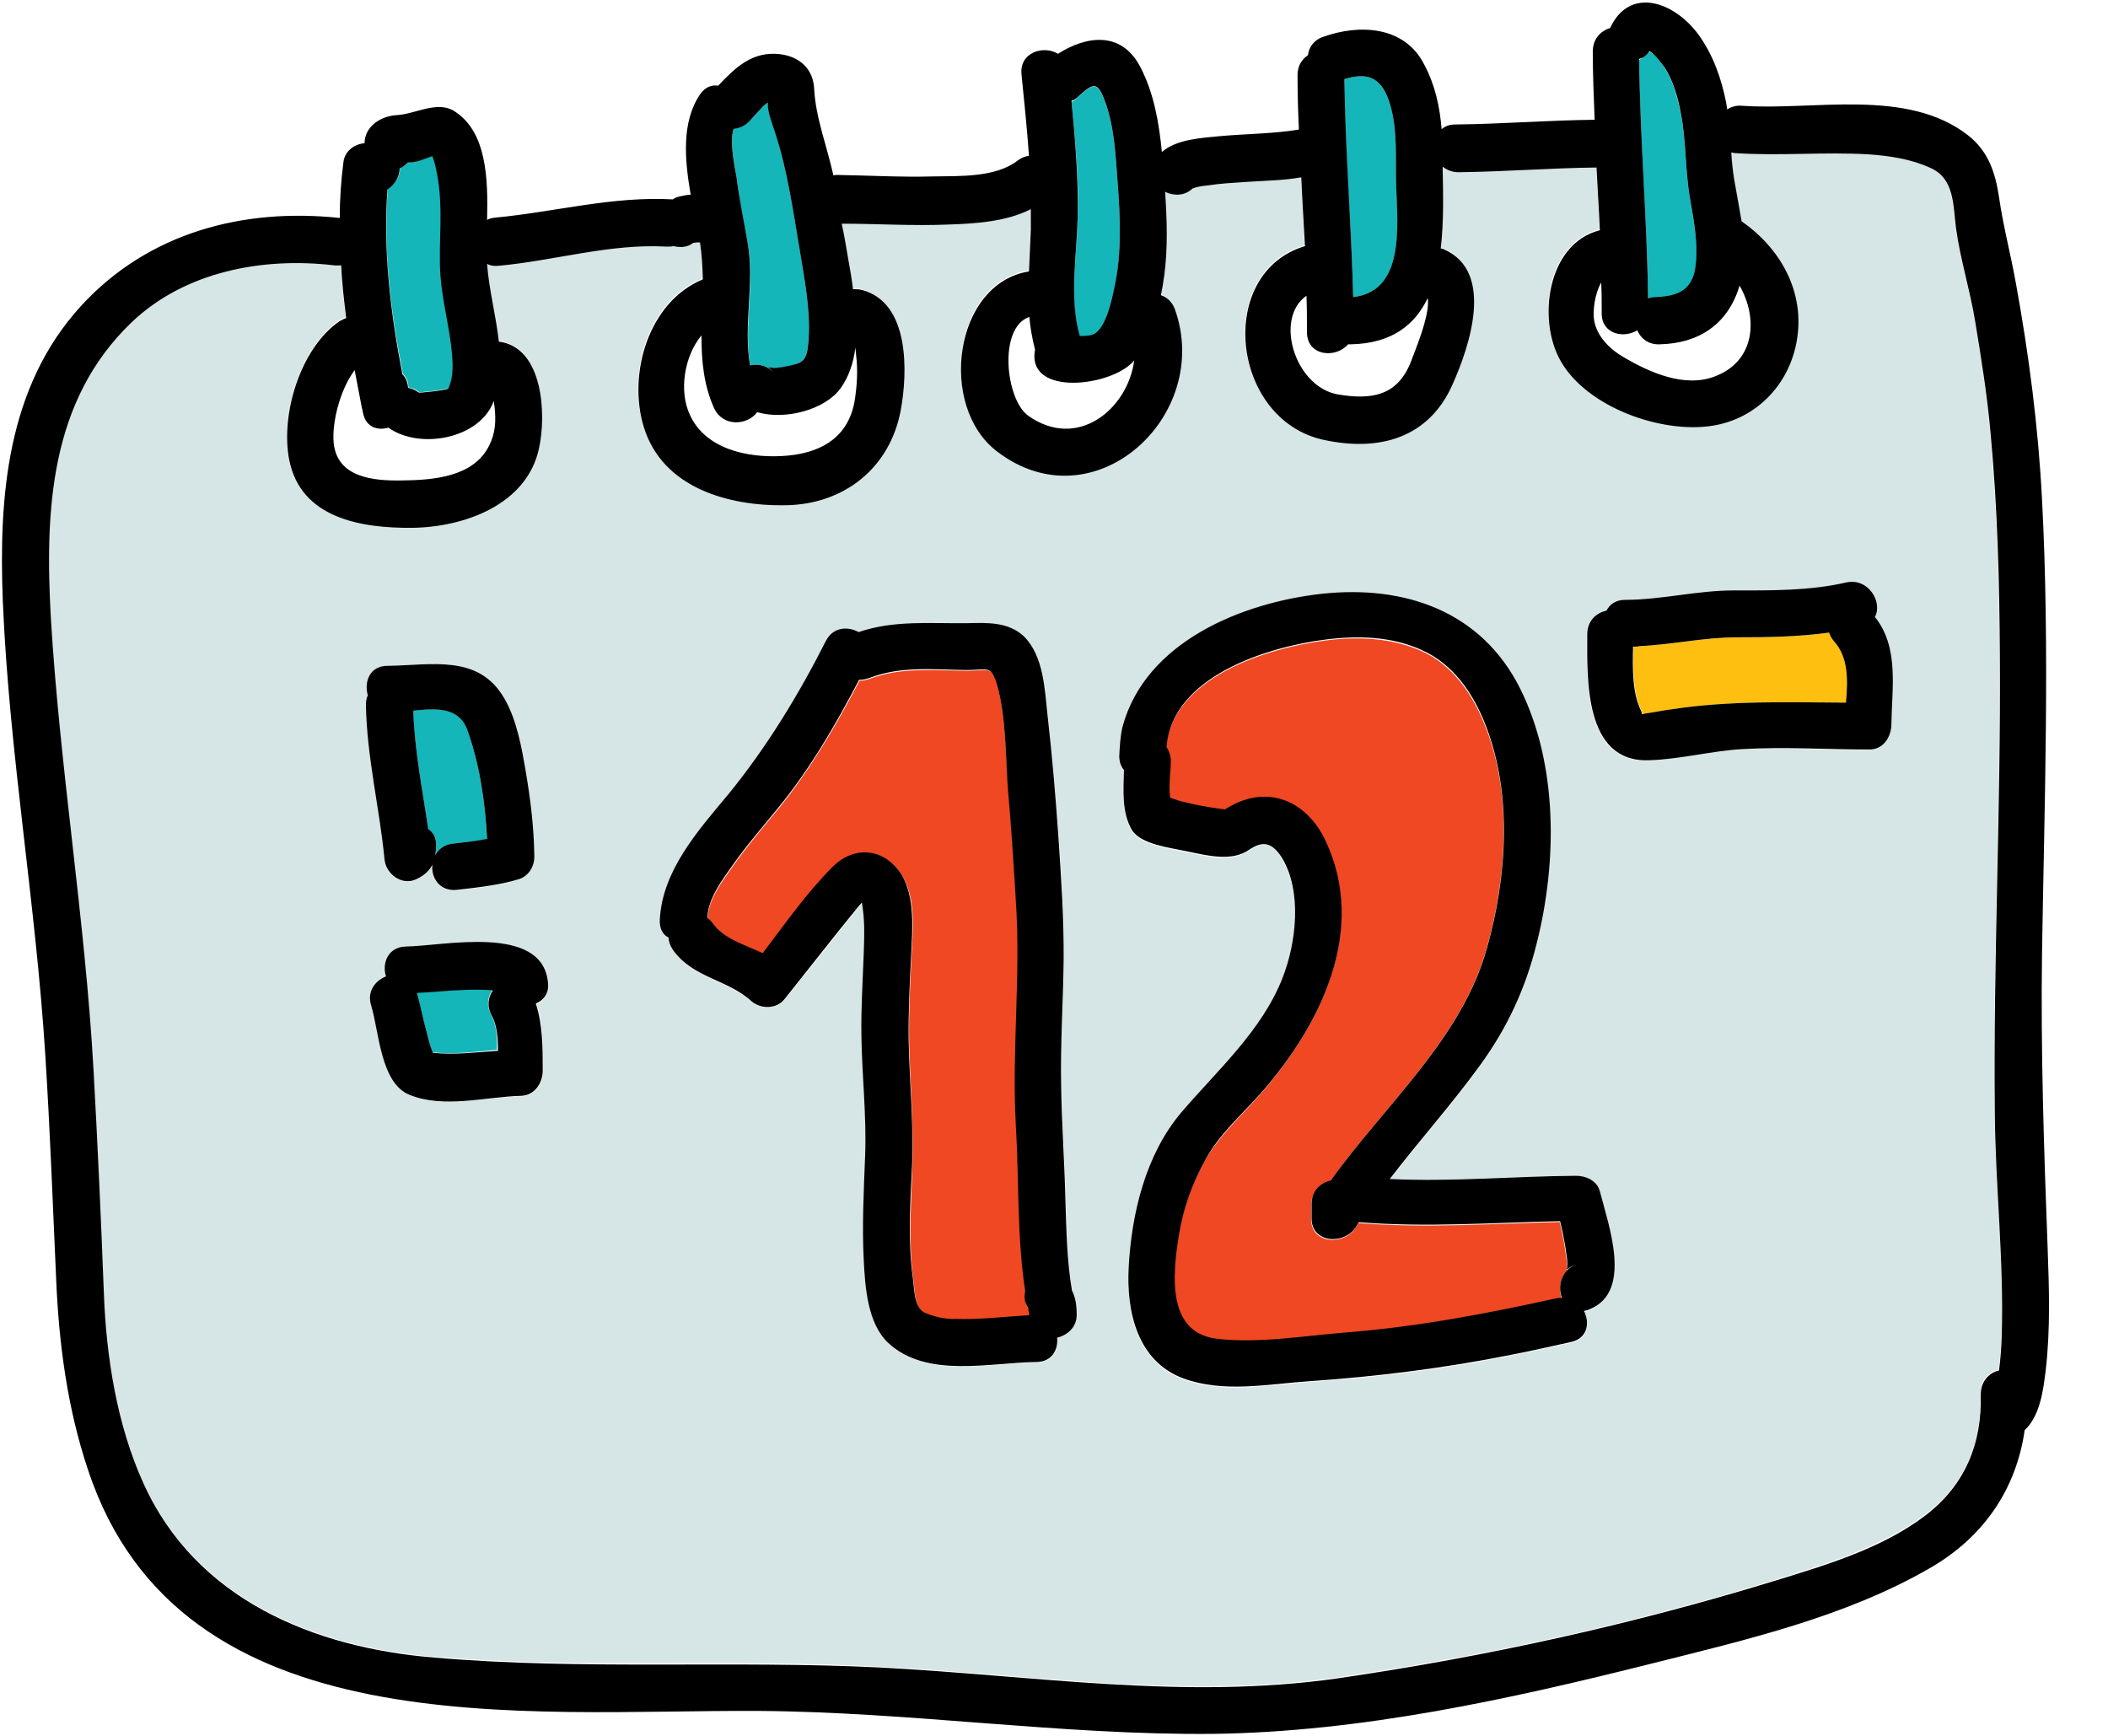
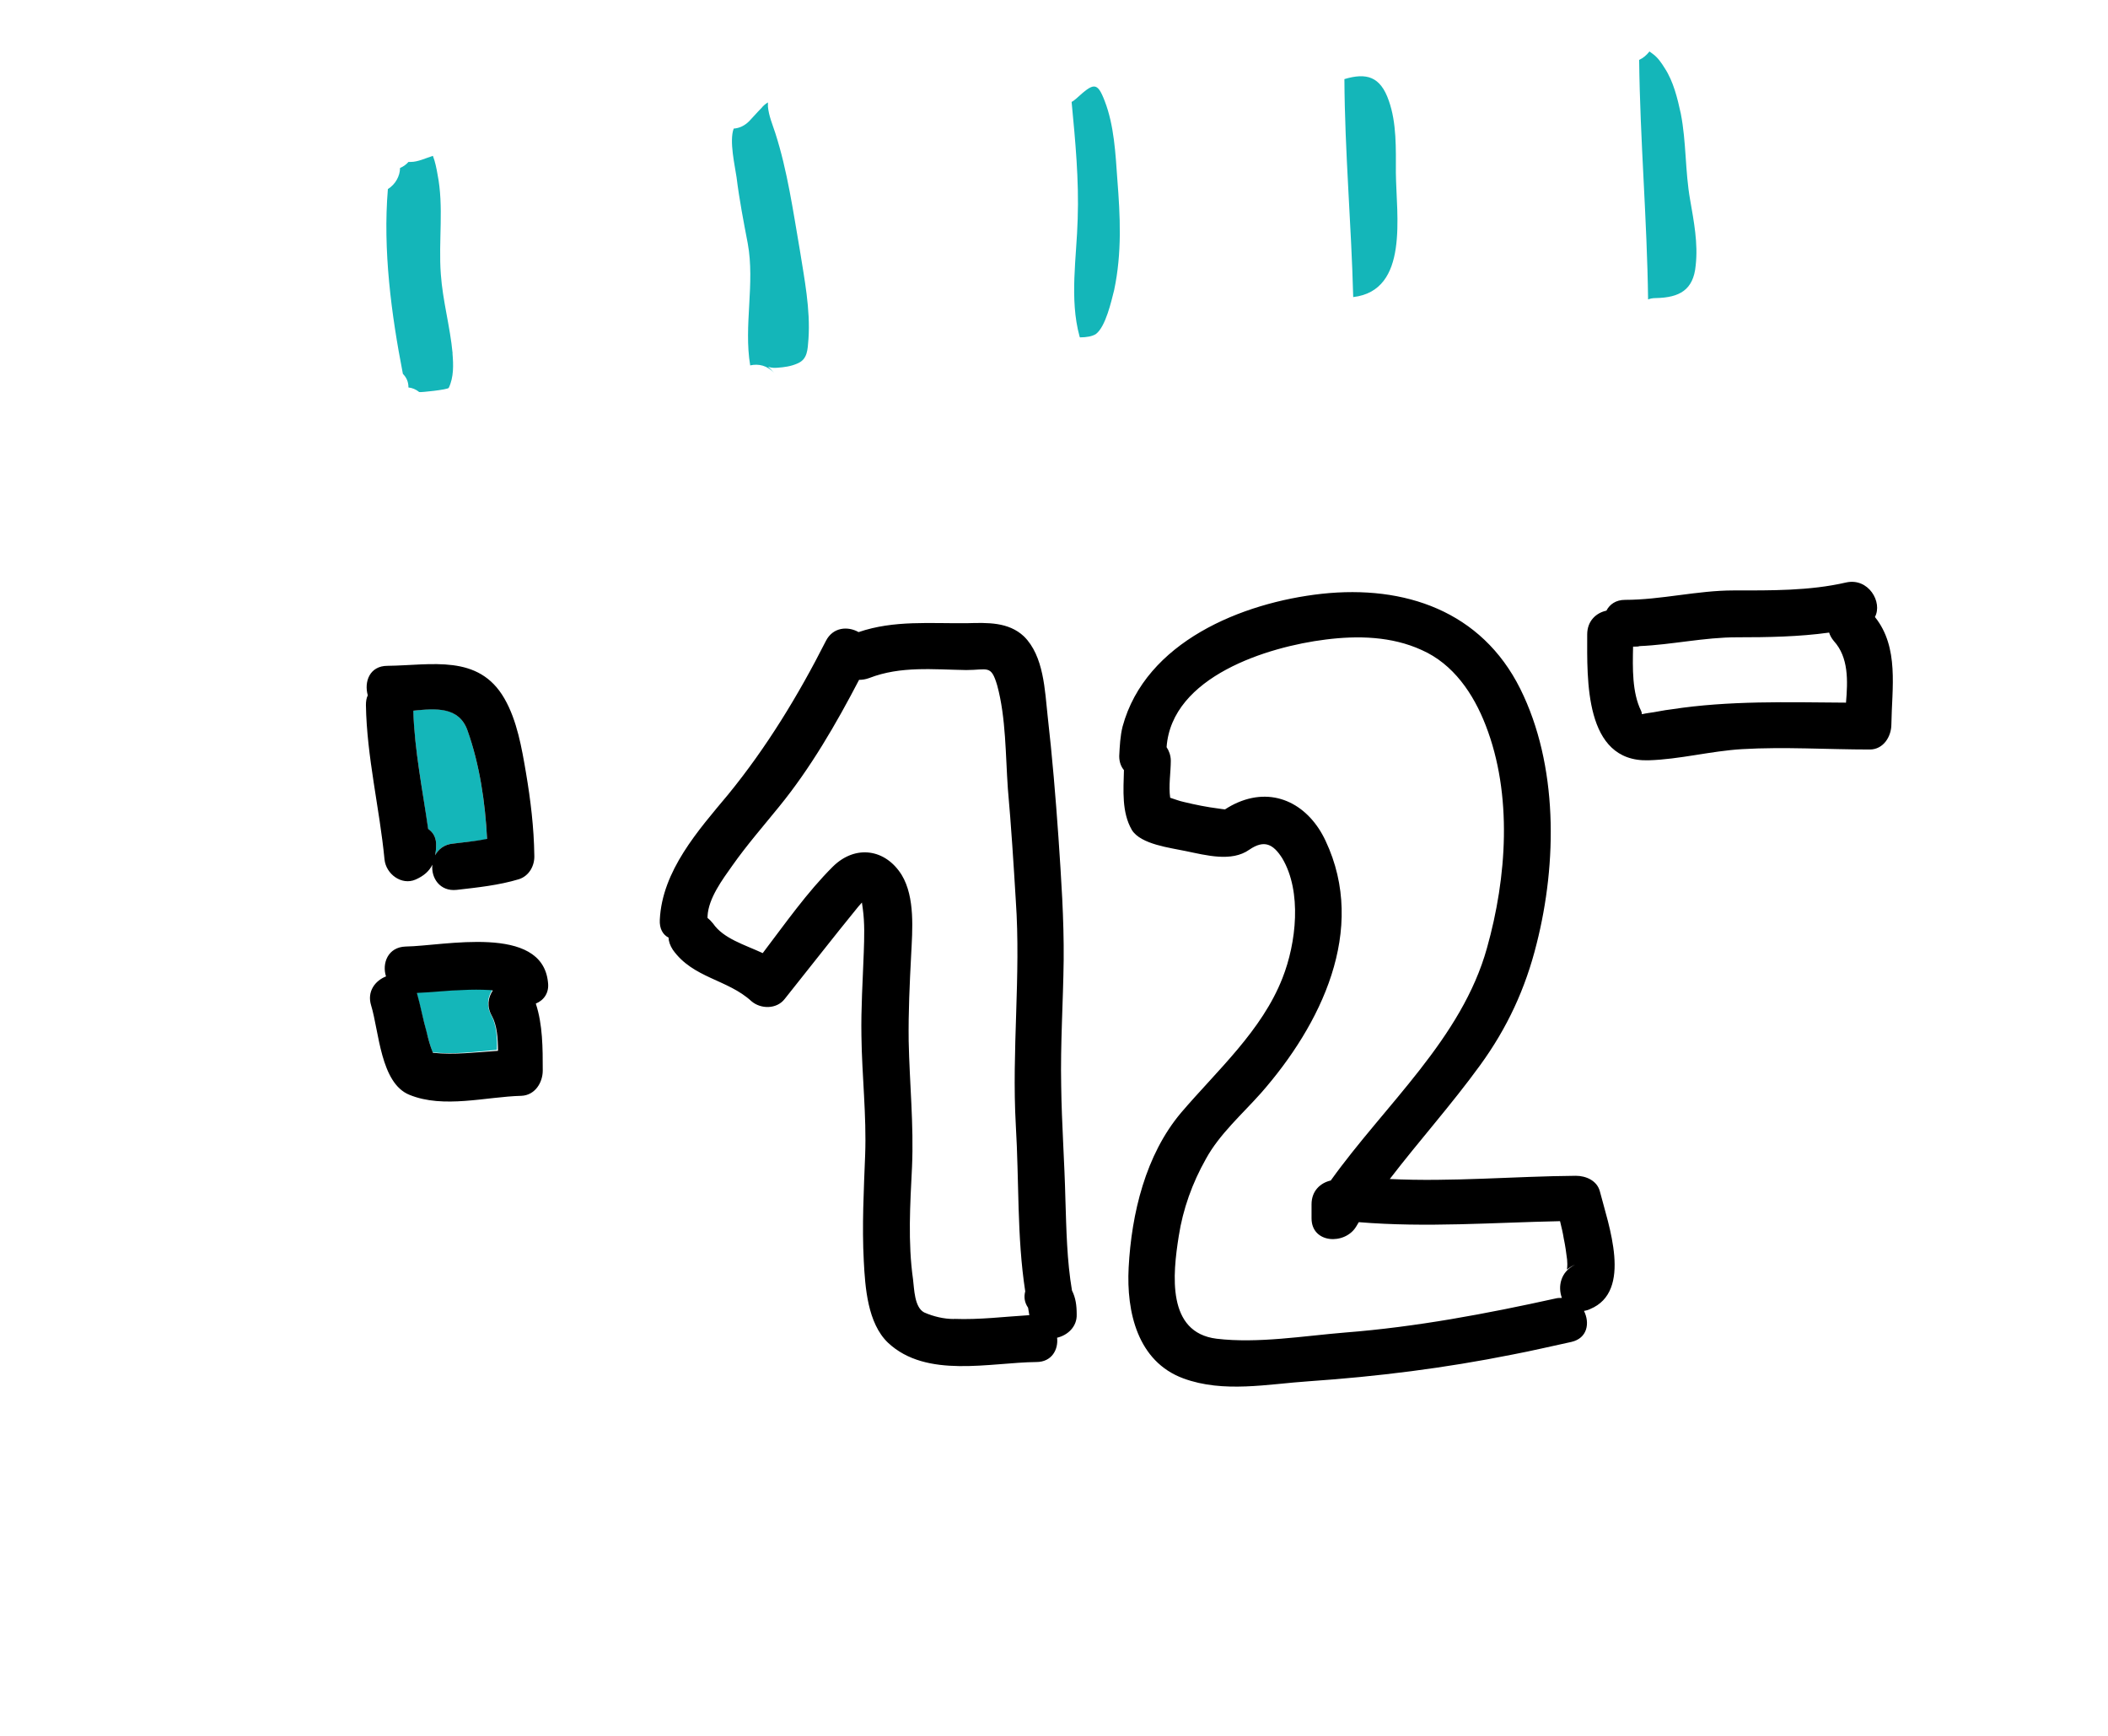
<svg xmlns="http://www.w3.org/2000/svg" width="17" height="14" viewBox="0 0 17 14">
  <g fill="none" fill-rule="evenodd">
    <g fill-rule="nonzero">
      <g>
        <g>
          <path fill="#14B6B9" d="M3.77 5.89c-.068-.192-.257-.18-.438-.158.011.32.076.638.12.955.042.026.069.071.065.14 0 .026-.004.048-.008.071.027-.049.072-.087.144-.094.09-.012.185-.02.275-.034-.015-.298-.06-.604-.158-.88zM3.65 2.85c-.02-.216-.08-.424-.095-.639-.02-.268.026-.543-.027-.807-.007-.042-.019-.102-.037-.147-.057.018-.121.049-.178.049h-.019c-.019.022-.041.037-.068.049 0 .064-.037.132-.098.17-.041.49.027 1.007.121 1.49.026.027.045.06.045.11.03.003.06.015.087.037.008.004.23-.019.238-.034.041-.086.038-.185.03-.279zM6.45 2.015c-.054-.313-.1-.638-.197-.94-.023-.071-.053-.14-.06-.215V.826c-.02.012-.038.027-.053.046-.034.034-.065.071-.098.105-.038.038-.08.057-.125.06-.038.099.011.306.023.393.022.178.056.355.09.532.06.325-.034.664.02.985.067-.015.139 0 .195.064-.075-.09-.068-.037.023-.045.057-.004.11-.011.162-.034.083-.034.083-.11.09-.2.016-.238-.033-.483-.07-.717zM13.63 1.611c-.041-.23-.03-.464-.075-.694-.027-.125-.06-.26-.129-.366-.026-.042-.056-.087-.098-.117l-.026-.019c-.023.03-.05.053-.083.068.007.645.064 1.287.072 1.932.018-.007.037-.011.064-.011.188-.004.302-.064.32-.264.02-.178-.015-.355-.045-.529zM11.257 1.392c0-.192.007-.4-.057-.58-.068-.197-.181-.227-.358-.174.003.588.056 1.173.071 1.758.453-.053.347-.66.344-1.004zM9.011 1.45c-.015-.212-.026-.439-.102-.635-.06-.158-.09-.147-.226-.023-.015.012-.026.023-.041.03.03.314.06.63.049.944-.008.306-.068.645.015.947 0 .004.003.004.003.008.053 0 .099-.008.129-.027.079-.06.124-.264.147-.354.064-.302.049-.597.026-.89z" transform="translate(-1503 -1246) translate(1471 1129) translate(32 117)" />
-           <path fill="#D6E5E5" d="M16.083 8.95c-.011-1.218.05-2.437.042-3.656-.004-.603-.023-1.207-.076-1.807-.026-.306-.075-.604-.124-.906-.042-.253-.121-.498-.155-.75-.023-.186-.015-.393-.204-.484-.155-.072-.328-.094-.498-.11-.362-.026-.728.012-1.09-.01-.008 0-.012 0-.02-.004.004.071.012.143.023.215.019.11.042.222.06.34.306.21.506.554.45.939-.053.362-.321.653-.687.71-.408.064-1-.148-1.22-.518-.195-.34-.109-.954.314-1.06-.007-.17-.015-.336-.026-.506-.37.004-.74.034-1.114.038-.052 0-.094-.019-.128-.045 0 .204.008.441-.015.66.008.004.015.004.027.008.407.18.203.78.071 1.083-.196.441-.6.55-1.045.453-.747-.166-.868-1.348-.147-1.563-.008-.185-.02-.37-.03-.554-.151.022-.306.026-.457.037-.094.008-.192.015-.287.027-.038.004-.075.007-.113.019-.011.003-.019.007-.023.007-.06.06-.15.06-.219.027.016.226.023.452-.007.675-.008.05-.015.102-.027.159.05.015.091.052.114.113.302.86-.653 1.747-1.434 1.147-.476-.366-.347-1.359.256-1.453.004-.113.012-.223.015-.336 0-.056.004-.11 0-.166-.2.102-.456.117-.667.125-.287.011-.57-.008-.857-.008.015.09.034.181.049.272.011.08.026.166.041.257.023-.004.05 0 .076.007.381.106.366.66.31.97-.087.468-.457.758-.929.766-.46.007-.992-.136-1.143-.63-.132-.43.034-1.012.475-1.193 0-.098-.004-.2-.022-.298-.02 0-.038 0-.053.004-.027.019-.053.03-.09.034-.024 0-.046 0-.069-.008-.019.004-.038.008-.06.004-.453-.03-.898.113-1.347.155-.038.004-.072-.004-.098-.015.015.204.067.415.094.626.362.05.385.589.324.86-.098.46-.615.638-1.026.642-.408.004-.898-.075-.989-.547-.071-.362.095-.898.404-1.117.019-.011.038-.023.057-.027-.02-.14-.034-.283-.042-.426-.019.004-.038.004-.056 0-.574-.064-1.204.05-1.634.46-.66.634-.699 1.521-.65 2.382C.48 6.2.684 7.408.752 8.634c.034.6.057 1.196.083 1.796.019.51.11 1.057.317 1.52.423.94 1.377 1.333 2.35 1.412 1.197.098 2.4.015 3.597.08 1.23.064 2.453.264 3.687.086 1.196-.173 2.377-.43 3.532-.788.415-.129.86-.265 1.211-.529.317-.241.453-.573.442-.973-.004-.106.068-.17.147-.193.011-.09.019-.185.023-.275.022-.604-.05-1.208-.057-1.82zM3.125 5.37c.354-.004.732-.098.943.264.102.177.14.4.174.6.037.219.064.441.067.668 0 .083-.041.166-.124.192-.162.05-.332.068-.502.087-.136.015-.204-.098-.196-.204-.023.05-.064.09-.136.121-.117.05-.238-.049-.25-.162-.04-.415-.143-.827-.15-1.245 0-.03.004-.057.015-.08-.034-.113.015-.241.159-.241zM4.38 8.638c0 .098-.064.2-.173.204-.287.003-.63.101-.902-.008-.234-.094-.246-.513-.31-.72-.034-.114.034-.2.121-.235-.034-.105.015-.241.158-.241.306-.004 1.095-.185 1.148.287.007.086-.034.147-.095.177.057.166.053.35.053.536zm4.147 2.154c.012.095-.041.197-.166.197-.377.003-.887.136-1.196-.155-.166-.155-.185-.45-.196-.66-.015-.283 0-.57.011-.853.011-.321-.026-.642-.03-.963 0-.226.011-.449.019-.675.004-.117.011-.238-.008-.35 0-.012-.004-.035-.007-.05-.012.011-.02.023-.03.034-.2.249-.393.498-.593.743-.064.08-.192.083-.268.02-.196-.174-.475-.186-.634-.416-.022-.034-.034-.064-.034-.098-.045-.026-.075-.072-.071-.143.018-.397.309-.721.55-1.012.314-.38.567-.8.79-1.237.056-.114.177-.121.263-.072.287-.098.581-.068.88-.072.158-.004.328-.011.452.106.163.155.17.438.193.645.034.325.06.653.087.977.022.329.049.66.041.99-.004.339-.026.675-.019 1.014.004.306.027.612.034.917.008.242.012.49.053.732.03.06.038.121.038.193 0 .094-.076.166-.159.188zm4.295-.226c-.02.008-.034.011-.05.015.053.094.035.219-.101.25l-.476.101c-.543.11-1.083.177-1.638.215-.332.023-.694.098-1.015-.022-.37-.136-.46-.536-.441-.895.023-.434.136-.91.423-1.249.286-.343.652-.664.818-1.087.11-.279.159-.694-.003-.966-.068-.117-.14-.154-.265-.068-.147.102-.35.046-.513.012-.12-.027-.362-.053-.434-.17-.083-.14-.068-.32-.064-.483-.022-.027-.038-.064-.038-.113 0-.08.004-.159.027-.238.185-.683.962-1 1.607-1.072.668-.071 1.287.136 1.6.766.306.615.298 1.4.132 2.057-.09.362-.237.675-.456.981-.23.317-.49.608-.728.917.501.023 1-.023 1.501-.026.08 0 .17.041.193.124.068.26.268.8-.08.951zm2.426-4.72c0 .094-.064.203-.174.203-.343 0-.686-.023-1.03-.004-.253.012-.505.08-.754.09-.517.02-.495-.652-.495-1.014 0-.106.072-.174.155-.193.026-.049.075-.086.15-.086.291 0 .582-.076.876-.076.302 0 .612.004.906-.064.181-.042.298.158.234.28.2.24.14.569.132.863z" transform="translate(-1503 -1246) translate(1471 1129) translate(32 117)" />
-           <path fill="#FEBF10" d="M14.792 5.17c-.018-.023-.034-.045-.037-.068-.246.034-.495.038-.744.038-.264 0-.524.06-.785.071-.01 0-.022.004-.034.004h-.018c-.004.174-.008.37.064.517.019.038-.02.03.056.019.064-.008.125-.023.189-.03.468-.072.936-.057 1.408-.053.01-.177.018-.366-.099-.498z" transform="translate(-1503 -1246) translate(1471 1129) translate(32 117)" />
-           <path fill="#EF4823" d="M12.698 10.208c-.098.041-.049.079-.064-.042-.008-.057-.015-.113-.026-.17-.008-.045-.02-.094-.03-.14-.544.012-1.084.053-1.623.008-.008.011-.015.027-.023.038-.087.143-.358.136-.358-.068v-.113c0-.106.075-.174.154-.193.434-.611 1.053-1.143 1.26-1.875.16-.57.212-1.238-.01-1.796-.099-.253-.261-.495-.518-.608-.241-.106-.513-.117-.773-.083-.468.06-1.238.298-1.283.868.022.026.034.064.034.11 0 .09-.015.203-.004.298.038.01.075.022.11.033.09.023.184.042.279.053.019.004.034.004.052.008.034-.019.068-.042.106-.057.302-.128.574.027.706.31.34.72-.042 1.486-.521 2.034-.15.17-.332.335-.445.532-.11.192-.185.403-.22.622-.048.31-.097.778.307.827.332.038.705-.023 1.037-.05.574-.048 1.136-.154 1.698-.275.02-.004.034-.004.05-.004-.03-.098-.008-.218.105-.267zM8.294 10.555c-.03-.046-.034-.095-.022-.132-.064-.442-.05-.895-.076-1.34-.034-.604.042-1.208 0-1.811-.019-.302-.038-.604-.064-.902-.023-.268-.019-.574-.087-.834C8 5.362 7.97 5.41 7.796 5.41c-.264-.003-.532-.03-.78.064-.031.012-.058.016-.084.016-.185.354-.396.713-.645 1.022-.129.155-.26.31-.378.476-.079.113-.196.264-.2.407v.015c.016.012.03.027.046.046.083.12.253.17.4.237.18-.237.358-.49.566-.698.18-.18.422-.147.554.068.114.178.087.445.076.645-.011.234-.023.46-.019.695.008.34.038.675.026 1.015-.01.298-.033.607.008.906.011.075.011.23.09.267.076.038.16.053.242.053.204.004.408-.019.611-.026l-.015-.064z" transform="translate(-1503 -1246) translate(1471 1129) translate(32 117)" />
          <path fill="#14B6B9" d="M3.962 8.189c-.041-.076-.03-.147.008-.204-.008 0-.015-.004-.023-.004-.075-.007-.147-.004-.222 0-.121.004-.242.019-.367.023.03.105.053.211.08.317.015.056.03.11.049.162v.004c.173.019.347-.004.52-.02.004-.097-.003-.2-.045-.278z" transform="translate(-1503 -1246) translate(1471 1129) translate(32 117)" />
-           <path fill="#000" d="M16.513 10.06c-.03-.796-.056-1.58-.045-2.377.019-1.219.064-2.434 0-3.653-.03-.588-.106-1.17-.211-1.747-.042-.234-.102-.457-.136-.694-.03-.2-.087-.37-.25-.498-.494-.385-1.248-.197-1.822-.238-.045-.004-.087.007-.12.03-.004-.019-.004-.034-.008-.053-.038-.196-.106-.388-.223-.55-.2-.272-.558-.39-.713-.054-.076.023-.14.087-.14.19 0 .184.008.369.015.55-.373.004-.747.034-1.124.038-.05 0-.083.015-.11.038-.015-.182-.052-.355-.14-.521-.158-.313-.524-.329-.818-.223-.076.027-.113.087-.12.147-.05.034-.084.087-.084.159 0 .147.004.294.011.441-.207.034-.426.034-.637.053-.147.015-.347.023-.468.128C9.347.99 9.306.751 9.196.54 9.042.245 8.758.29 8.532.434 8.415.362 8.22.423 8.238.6c.022.219.045.438.06.657-.03.003-.06.015-.09.037-.178.14-.476.125-.687.129-.257.007-.513-.008-.766-.012-.012 0-.023 0-.034.004-.05-.23-.144-.468-.155-.698-.008-.162-.117-.26-.275-.28-.223-.026-.359.106-.499.254-.052-.008-.105.01-.147.071-.15.223-.124.525-.075.808-.012 0-.027.004-.038.004-.03.007-.06.01-.087.022-.007.004-.015.008-.019.012-.486-.027-.947.101-1.43.147-.026.003-.049.007-.068.019.008-.329 0-.714-.268-.88-.135-.083-.317.027-.456.034-.147.008-.264.102-.264.227-.083.007-.159.064-.17.15-.02.152-.03.303-.03.453-.778-.083-1.544.117-2.087.71-.6.657-.664 1.543-.63 2.389C.075 6.083.29 7.294.366 8.52c.038.6.06 1.2.087 1.8.022.517.09 1.037.256 1.532.744 2.256 3.533 1.936 5.408 1.947 1.226.008 2.438.196 3.664.185 1.196-.015 2.396-.28 3.551-.57.751-.189 1.547-.373 2.223-.762.445-.253.705-.645.773-1.117.125-.117.151-.328.17-.487.038-.328.027-.66.015-.989zM13.302.411c.007.004.015.012.026.02.038.033.068.075.098.116.068.106.106.242.129.366.045.23.034.464.075.695.03.17.064.35.045.524-.018.196-.128.257-.32.264-.023 0-.046.004-.064.012-.008-.646-.065-1.287-.072-1.933.034-.007.064-.03.083-.064zm-.389 1.868c.004.083.004.166.004.25 0 .165.177.203.287.135.026.064.09.117.18.113.318-.007.548-.162.642-.464 0-.004 0-.007.004-.007.147.256.128.603-.196.728-.245.098-.532-.03-.743-.155-.106-.06-.212-.166-.234-.29-.015-.072.003-.22.056-.31zM11.2.811c.064.185.057.393.057.581 0 .344.109.951-.344 1.004-.015-.588-.064-1.173-.071-1.758.177-.053.29-.023.358.173zm-.66 1.868c0 .193.23.215.332.098h.022c.332-.007.517-.158.62-.373.022.136-.11.441-.137.517-.11.275-.32.305-.588.26-.344-.06-.517-.611-.253-.796.004.094.004.192.004.294zM8.683.79c.136-.125.166-.136.226.022.076.2.087.427.102.634.023.295.038.593-.026.883-.019.09-.064.295-.147.355-.027.023-.076.026-.129.026 0-.003-.003-.003-.003-.007-.083-.302-.023-.638-.015-.947.007-.313-.02-.63-.05-.944.012 0 .027-.011.042-.022zm.464 2.117c-.053.396-.46.728-.856.445-.182-.132-.242-.71.01-.796.008.09.024.177.046.264-.072.385.627.298.8.087zm-3.23-1.868c.041-.004.087-.02.125-.06.033-.035.064-.072.098-.106.015-.02.034-.034.052-.046V.86c.008.076.038.144.06.215.099.302.144.63.197.94.038.234.087.48.072.717-.008.09-.008.17-.09.2-.054.019-.106.026-.163.034-.09.008-.098-.041-.023.045-.056-.064-.128-.079-.196-.064-.057-.32.038-.664-.019-.985-.03-.177-.068-.354-.09-.532-.015-.087-.06-.298-.023-.392zM5.758 3.29c.072.158.272.14.348.034.226.067.547-.02.671-.19.068-.093.106-.207.121-.331l.011.11c.008.109 0 .218-.018.328-.057.305-.295.422-.585.437-.28.015-.62-.056-.744-.336-.087-.188-.045-.468.095-.637 0 .207.018.4.101.585zM3.125 1.528c.06-.037.098-.105.098-.17.026-.01.049-.03.068-.049h.018c.057 0 .121-.03.178-.049.019.046.03.106.038.148.052.264.01.54.026.807.015.215.075.423.094.638.008.094.012.192-.03.28-.007.014-.23.037-.238.033-.03-.023-.06-.034-.086-.038-.004-.049-.02-.083-.046-.11-.094-.486-.158-1.003-.12-1.49zM2.86 2.985l.057.298c.004.015.008.03.011.05.023.112.117.142.204.116.253.181.74.09.85-.215.003.019.003.034.007.053.011.105.007.204-.042.302-.124.26-.456.283-.705.286-.23.004-.521-.022-.551-.301-.016-.166.052-.434.17-.59zm13.283 7.792c-.003.09-.01.185-.022.276-.08.019-.147.087-.147.192.01.397-.125.729-.442.974-.35.268-.796.4-1.211.528-1.155.355-2.336.615-3.532.789-1.234.177-2.457-.023-3.687-.087-1.196-.06-2.4.023-3.596-.08-.974-.078-1.929-.47-2.351-1.41-.212-.468-.298-1.016-.317-1.521-.023-.6-.05-1.2-.083-1.796C.687 7.415.483 6.204.41 4.982.362 4.12.4 3.233 1.061 2.6c.43-.411 1.06-.528 1.633-.46.02.003.038 0 .057 0 .007.143.023.283.041.426-.018.004-.037.015-.056.026-.313.216-.476.751-.404 1.117.094.472.581.551.989.548.415-.004.928-.182 1.026-.642.06-.272.034-.815-.324-.86-.023-.208-.08-.42-.095-.627.027.015.06.02.098.015.446-.041.895-.18 1.348-.154.022 0 .041 0 .06-.004.023.007.045.007.068.007.038-.003.064-.015.09-.034.02-.003.038-.003.053-.003.015.098.02.196.023.298-.438.181-.608.762-.476 1.192.151.49.683.638 1.144.63.472-.007.841-.301.928-.766.057-.309.072-.867-.31-.97-.026-.007-.052-.007-.075-.007-.011-.09-.026-.177-.041-.257-.015-.09-.03-.18-.05-.271.287 0 .57.019.857.007.215-.007.468-.022.668-.124v.166c-.004.113-.011.222-.015.336-.607.098-.736 1.09-.256 1.453.78.596 1.74-.287 1.433-1.148-.022-.06-.064-.098-.113-.113.012-.056.02-.11.027-.158.03-.223.022-.453.007-.676.068.034.159.034.22-.026.007-.004.014-.004.022-.008.037-.011.075-.015.113-.019.094-.015.192-.019.287-.026.15-.011.305-.011.456-.038.008.185.02.37.03.555-.72.215-.6 1.396.148 1.562.449.098.853-.011 1.045-.453.132-.298.34-.902-.072-1.083-.007-.003-.015-.007-.026-.007.026-.22.019-.457.015-.66.034.026.075.045.128.045.37-.004.74-.034 1.113-.038.008.17.02.336.027.506-.423.105-.51.724-.313 1.06.215.37.811.581 1.219.517.366-.057.634-.347.686-.71.057-.384-.143-.728-.449-.94-.019-.116-.041-.23-.06-.339-.011-.071-.019-.143-.023-.215.008 0 .012 0 .02.004.361.026.727-.011 1.09.011.17.012.343.038.498.11.192.087.18.298.204.483.034.253.113.498.154.75.05.303.098.6.125.906.056.6.072 1.204.075 1.808.008 1.219-.053 2.438-.041 3.656.004.604.075 1.208.056 1.82z" transform="translate(-1503 -1246) translate(1471 1129) translate(32 117)" />
          <path fill="#000" d="M8.683 10.6c0-.072-.008-.132-.038-.192-.041-.242-.045-.487-.053-.733-.007-.305-.03-.61-.034-.917-.007-.34.016-.675.02-1.015.003-.332-.02-.66-.042-.988-.023-.329-.05-.653-.087-.978-.023-.207-.03-.486-.192-.645-.125-.117-.295-.11-.453-.106-.302.004-.593-.026-.88.072-.086-.049-.207-.041-.264.072-.222.438-.479.86-.788 1.238-.242.29-.532.615-.551 1.01-.004.073.026.122.071.144 0 .03.012.064.034.098.163.23.442.238.634.415.076.065.204.065.268-.018.2-.25.393-.499.593-.744l.03-.034c.004.02.004.038.007.05.016.116.012.233.008.35-.008.227-.023.45-.019.676.004.32.042.641.03.962-.011.283-.026.57-.011.853.011.211.03.502.196.66.31.29.82.159 1.196.155.125 0 .178-.102.167-.196.086-.02.162-.09.158-.189zm-.989.038c-.083 0-.166-.02-.241-.053-.08-.042-.08-.193-.09-.268-.042-.298-.023-.604-.008-.906.015-.34-.02-.675-.027-1.015-.003-.234.008-.464.02-.694.01-.2.033-.464-.076-.645-.132-.212-.374-.246-.555-.068-.208.207-.385.46-.566.698-.147-.068-.317-.117-.4-.238-.015-.019-.03-.034-.045-.045v-.015c.007-.144.12-.295.2-.408.117-.166.249-.317.377-.475.253-.31.46-.668.645-1.023.027 0 .053-.004.083-.015.253-.098.517-.068.781-.064.174 0 .2-.046.25.124.071.26.067.566.086.834.027.302.046.604.064.902.042.604-.034 1.208 0 1.811.027.446.008.899.076 1.34-.011.042-.008.087.023.132l.01.06c-.2.012-.403.038-.607.03zM12.902 9.608c-.023-.087-.113-.125-.193-.125-.501.004-1 .05-1.501.026.237-.309.498-.6.728-.917.219-.301.366-.618.456-.98.166-.654.174-1.442-.132-2.057-.313-.627-.932-.838-1.6-.766-.645.071-1.422.388-1.607 1.071-.019.076-.023.159-.027.238 0 .05.016.087.038.113-.004.163-.019.34.064.483.072.117.314.144.434.17.166.034.37.09.513-.011.121-.083.193-.045.265.068.162.271.113.687.003.966-.166.426-.528.747-.818 1.087-.287.34-.4.815-.423 1.249-.019.358.072.758.441.894.325.12.683.045 1.015.023.551-.038 1.095-.106 1.638-.215.159-.03.317-.068.476-.102.132-.03.15-.155.102-.25.015-.003.034-.007.049-.015.347-.143.147-.683.079-.95zm-.306.86c-.015 0-.034 0-.049.004-.562.124-1.124.23-1.698.275-.332.027-.706.09-1.038.05-.403-.05-.354-.518-.305-.827.034-.22.11-.43.219-.623.109-.2.294-.362.445-.532.48-.547.86-1.313.52-2.034-.132-.283-.403-.438-.705-.31-.038.016-.072.035-.106.057-.019-.003-.034-.003-.053-.007-.094-.012-.184-.03-.279-.053-.038-.008-.075-.023-.11-.034-.014-.094.005-.208.005-.298 0-.045-.016-.083-.034-.11.041-.57.815-.81 1.283-.868.26-.033.532-.026.773.084.257.113.419.354.517.607.219.562.17 1.23.011 1.796-.203.732-.822 1.264-1.26 1.876-.083.019-.155.083-.155.192v.113c0 .204.268.216.359.068l.022-.037c.544.045 1.084.003 1.623-.008.011.045.023.094.03.14.012.056.02.113.027.17.011.116-.034.083.064.041-.117.057-.14.177-.106.268zM4.242 6.234c-.034-.2-.072-.423-.174-.6-.208-.362-.589-.268-.943-.264-.144 0-.19.128-.159.238-.011.022-.015.049-.015.079.007.419.11.83.15 1.245.012.117.137.211.25.162.068-.03.11-.068.136-.12-.012.105.06.218.196.203.166-.019.34-.037.502-.086.083-.027.128-.11.124-.193-.003-.223-.03-.445-.067-.664zm-.59.57c-.07.007-.116.045-.143.094.004-.023.008-.045.008-.072.004-.068-.023-.113-.064-.14-.045-.316-.11-.633-.12-.954.18-.019.369-.034.437.159.098.275.143.58.158.875-.094.019-.185.026-.275.038zM4.419 7.92c-.05-.47-.842-.29-1.147-.286-.144.004-.193.136-.159.241-.087.034-.155.121-.12.234.064.208.075.627.309.721.275.113.619.015.902.008.11-.004.173-.106.173-.204 0-.181 0-.37-.056-.54.064-.026.11-.086.098-.173zm-.928.57s0-.003 0 0c-.023-.056-.038-.113-.05-.165-.03-.106-.049-.212-.079-.317.121-.004.246-.02.366-.023.076-.004.147-.004.223 0 .007 0 .015 0 .023.004-.038.056-.05.128-.008.203.042.076.05.182.05.283-.178.012-.352.034-.525.016zM15.12 4.977c.065-.12-.052-.32-.233-.279-.295.068-.604.064-.906.064-.294 0-.585.076-.875.076-.076 0-.125.037-.151.087-.083.018-.155.083-.155.192 0 .358-.026 1.03.494 1.015.25-.007.502-.075.755-.09.343-.02.687.003 1.03.003.11 0 .174-.105.174-.203.004-.291.064-.62-.132-.865zm-.233.69c-.472-.003-.94-.018-1.408.054-.064.007-.124.022-.188.03-.076.011-.038.019-.057-.019-.072-.147-.068-.343-.064-.517h.019c.011 0 .022 0 .034-.004.26-.011.52-.071.785-.071.249 0 .498-.004.743-.038.007.023.019.045.038.068.12.132.113.32.098.498z" transform="translate(-1503 -1246) translate(1471 1129) translate(32 117)" />
        </g>
      </g>
    </g>
  </g>
</svg>